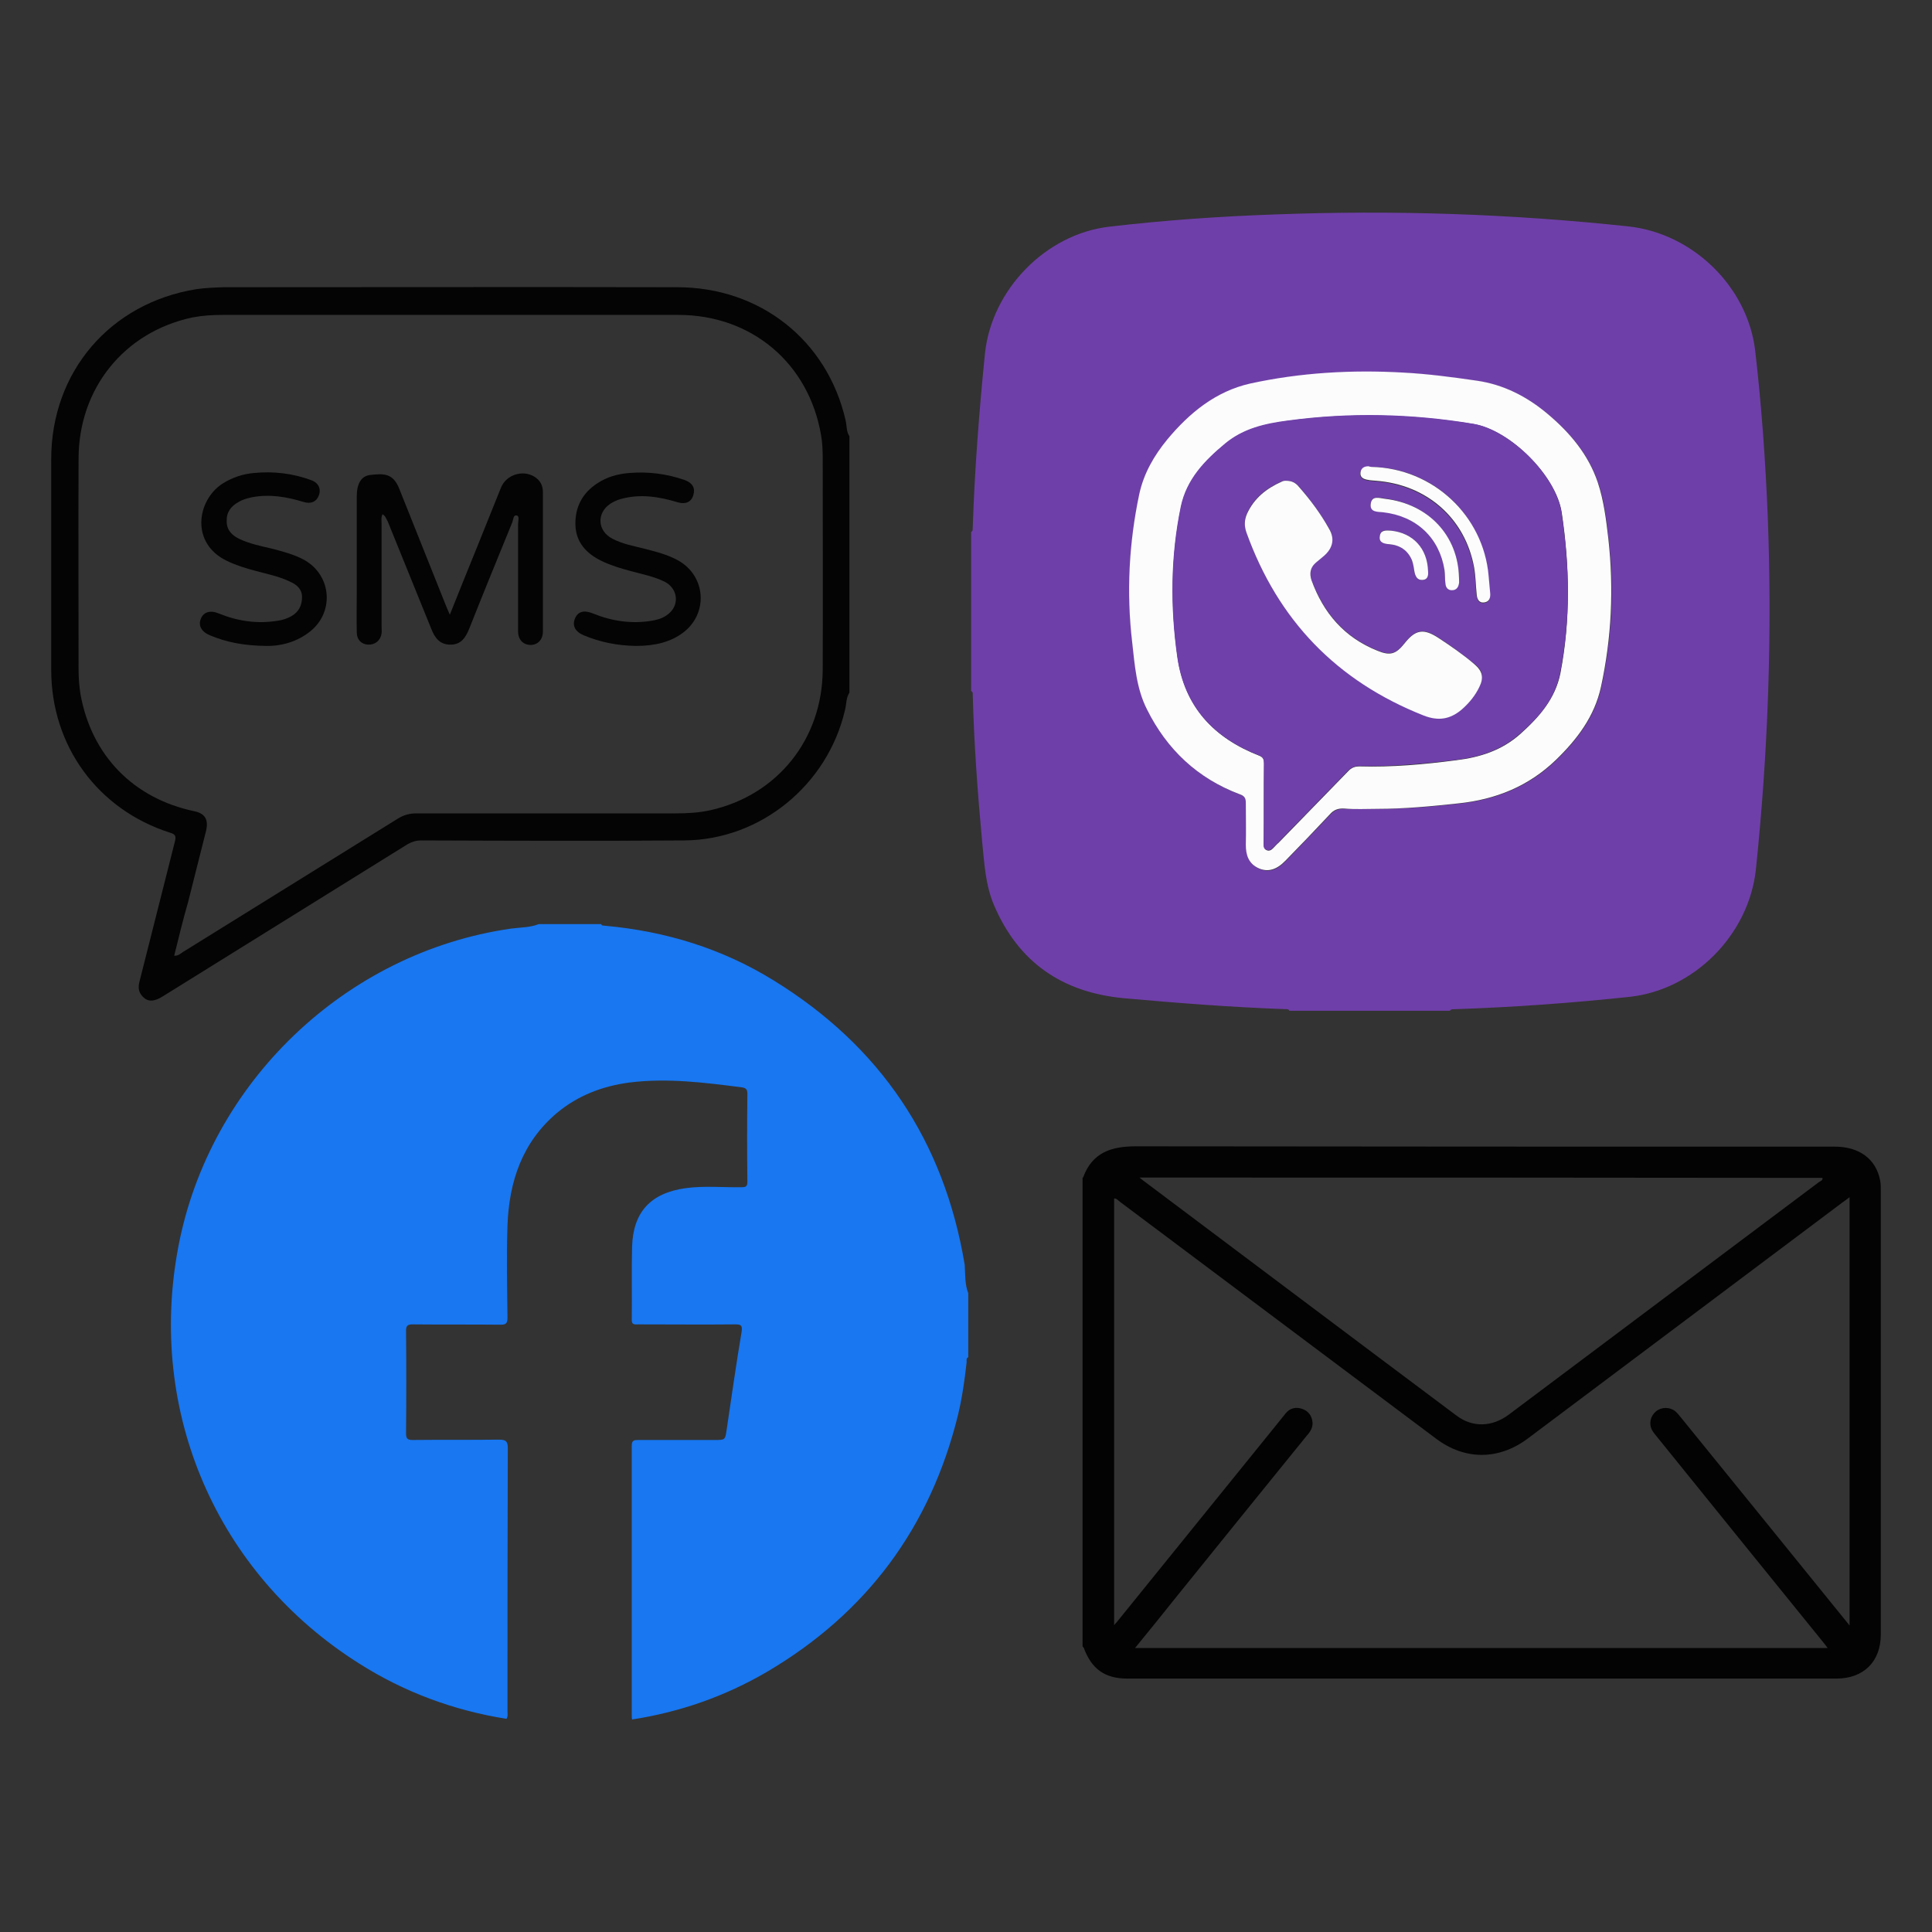
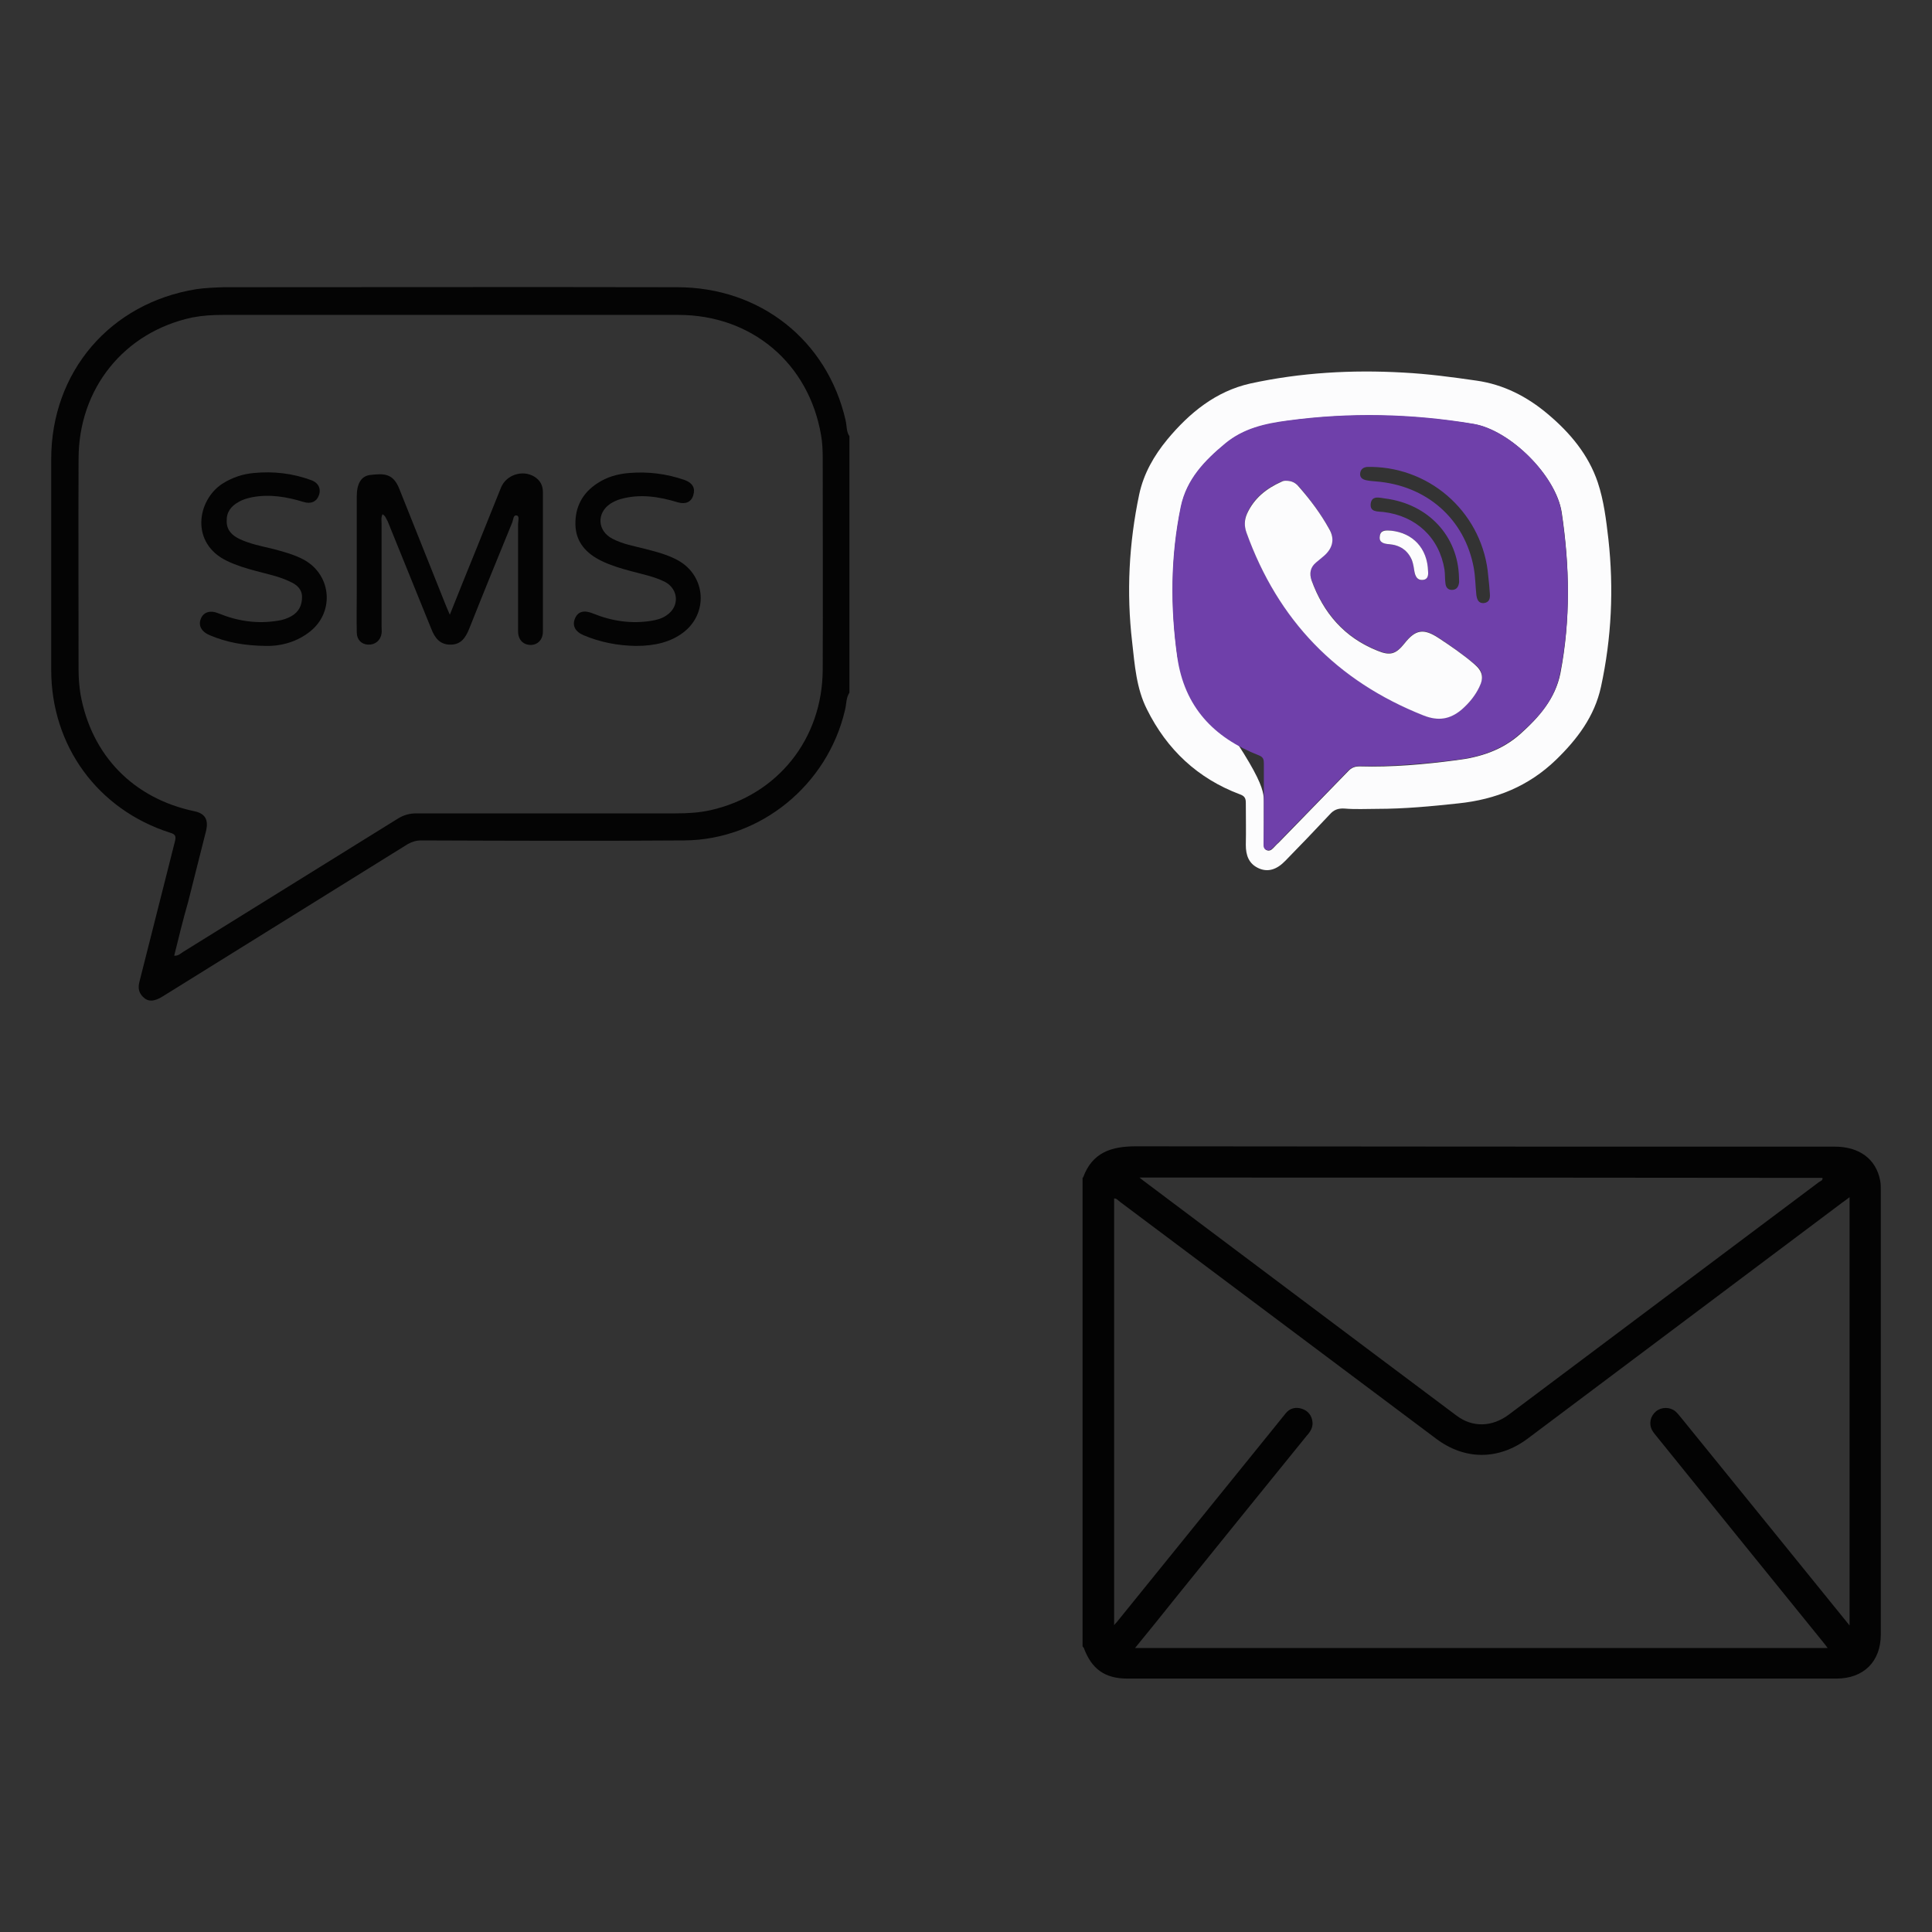
<svg xmlns="http://www.w3.org/2000/svg" version="1.1" id="Layer_1" x="0px" y="0px" viewBox="0 0 600 600" style="enable-background:new 0 0 600 600;" xml:space="preserve">
  <rect x="0" y="0" width="600" height="600" fill="#333333" stroke="none" />
  <style type="text/css">
	.st0{fill:#030303;}
	.st1{fill:#040404;}
	.st2{fill:#1877F1;}
	.st3{fill:#6F3FA9;}
	.st4{fill:#FCFCFD;}
	.st5{fill:#6F40AA;}
</style>
  <g>
    <g>
      <path class="st0" d="M336.2,365.7c0.1,0,0.2,0,0.2-0.1c2.8-7.6,8.6-9.6,16.3-9.6c72.4,0.1,144.7,0.1,217.1,0.1    c7.6,0,12.8,3.8,14.1,10.5c0.2,1,0.2,2.1,0.2,3.1c0,46,0,92,0,137.9c0,8.4-5.3,13.7-13.8,13.7c-73.4,0-146.8,0-220.2,0    c-7,0-11.1-3-13.5-9.5c-0.1-0.2-0.3-0.3-0.4-0.5C336.2,462.8,336.2,414.3,336.2,365.7z M574.4,504.8c0-44.5,0-88.6,0-133    c-0.9,0.7-1.6,1.2-2.3,1.7c-32.6,24.4-65.1,48.9-97.7,73.3c-9,6.7-19.5,6.7-28.4,0c-32.7-24.5-65.4-49-98.1-73.5    c-0.6-0.4-1.1-1.2-1.9-1.1c0,44.1,0,88.2,0,132.5c0.4-0.5,0.6-0.7,0.8-0.9c15.8-19.6,31.7-39.1,47.5-58.7c1.7-2.1,3.3-4.1,5-6.2    c1.3-1.6,3.1-2,5-1.4c1.9,0.6,3.1,2.1,3.3,4.1c0.2,1.7-0.7,3.1-1.8,4.3c-13.7,16.9-27.4,33.8-41.1,50.8c-4,5-8,10-12.2,15.1    c71.8,0,143.3,0,215.1,0c-0.7-0.9-1.2-1.6-1.8-2.3c-17.1-21.1-34.2-42.2-51.3-63.4c-0.5-0.6-1-1.2-1.4-1.9c-1.1-2-0.6-4.4,1.2-5.9    c1.7-1.4,4.3-1.4,6,0c0.7,0.6,1.2,1.3,1.8,2C539.5,461.7,556.8,483.1,574.4,504.8z M353.9,365.7c0.6,0.5,0.8,0.7,1.1,0.9    c32.4,24.3,64.8,48.7,97.3,73c5,3.8,11.1,3.6,16.3-0.3c32.1-24.1,64.2-48.1,96.3-72.2c0.4-0.3,1.2-0.4,1.1-1.3    C495.4,365.7,424.9,365.7,353.9,365.7z" />
    </g>
    <g>
      <path class="st1" d="M263.8,215.1c-1.1,1.7-0.9,3.6-1.4,5.5c-5.4,23.1-26.1,40.2-49.8,40.4c-27.3,0.2-54.5,0.1-81.8,0    c-1.5,0-2.8,0.4-4.1,1.1c-25.4,15.8-50.7,31.5-76.1,47.3c-2.7,1.7-4.6,1.8-6.2,0.2c-1.3-1.3-1.6-2.8-1.1-4.7    c3.7-14.5,7.3-29,11-43.5c0.4-1.6,0.3-2.3-1.5-2.8c-22.5-7.2-36.9-27-36.9-50.6c0-21.8,0-43.6,0-65.4c0-27.1,18.3-48.5,45.1-52.8    c2.8-0.4,5.6-0.5,8.4-0.6c47,0,93.9-0.1,140.9,0c25.8,0,46.6,16.5,52.3,41.3c0.4,1.7,0.2,3.5,1.2,5    C263.8,162.1,263.8,188.6,263.8,215.1z M54.1,296.8c1.3,0.1,2-0.7,2.8-1.2c22.2-13.8,44.5-27.6,66.7-41.4c1.8-1.1,3.6-1.6,5.7-1.6    c26.9,0,53.7,0,80.6,0c3.6,0,7.3-0.2,10.8-1c20.8-4.7,34.7-22.1,34.8-43.6c0.1-21.9,0-43.9,0-65.8c0-2.3-0.1-4.7-0.5-7    c-3.8-22.4-21.6-37.4-44.3-37.4c-47.2,0-94.4,0-141.6,0c-3.2,0-6.3,0.2-9.4,0.8c-21.1,4.5-35.3,22-35.3,43.9    c-0.1,21.9,0,43.7,0,65.6c0,2.5,0.2,5,0.6,7.5c3.4,19,16.4,32.3,35.2,36.3c3.5,0.7,4.6,2.6,3.8,6.1c-1.9,7.4-3.7,14.8-5.6,22.2    C56.8,285.7,55.5,291.2,54.1,296.8z" />
      <path class="st1" d="M118.8,159.7c-0.5,1-0.3,1.9-0.3,2.8c0,10.7,0,21.3,0,32c0,0.7,0.1,1.5,0,2.2c-0.3,2.2-2,3.6-4.2,3.5    c-2.1-0.1-3.5-1.6-3.5-3.8c-0.1-4.4,0-8.9,0-13.3c0-9.7,0-19.4,0-29c0-3.9,1.4-6.3,4.2-6.6c4.3-0.5,7.1-0.5,9,4.3    c4.8,12.1,9.7,24.2,14.5,36.3c0.3,0.8,0.7,1.6,1.2,2.8c2.9-7.3,5.7-14.2,8.5-21.1c2.5-6.1,4.9-12.3,7.4-18.4    c1.6-3.9,6.6-5.6,10.3-3.4c1.8,1.1,2.7,2.7,2.7,4.8c0,14.4,0,28.9,0,43.3c0,2.5-1.5,4.1-3.7,4.2c-2.4,0-4-1.6-4-4.2    c0-11.1,0-22.3,0-33.4c0-0.9,0.5-2.4-0.4-2.6c-1.1-0.3-1.1,1.3-1.4,2.1c-4.5,11-9,22-13.4,33.1c-1.1,2.7-2.5,4.9-5.8,4.9    c-3.4,0-4.9-2.2-6-5c-4.5-11.1-9-22.2-13.5-33.3C119.9,161.1,119.8,160.3,118.8,159.7z" />
      <path class="st1" d="M197.5,200.6c-5.6-0.1-11-1.1-16.2-3.3c-2.7-1.1-3.7-3.1-2.7-5.3c0.9-2.1,2.8-2.6,5.5-1.5    c5.9,2.4,11.9,3.3,18.2,2.3c1.7-0.3,3.3-0.7,4.7-1.7c4.1-2.7,3.8-8.1-0.5-10.4c-3.4-1.7-7.2-2.4-10.8-3.4c-3-0.8-6-1.7-8.9-3.1    c-4.7-2.3-8-5.8-8.1-11.3c-0.1-5.5,2.2-9.8,6.8-12.8c3-2,6.3-2.9,9.8-3.2c5.9-0.5,11.7,0.2,17.4,2.2c2.4,0.9,3.3,2.5,2.6,4.7    c-0.6,2.1-2.4,2.9-4.8,2.2c-5.9-1.8-11.8-2.7-17.8-1c-1.1,0.3-2.1,0.8-3.1,1.4c-4.4,2.9-4.1,8.5,0.6,10.9    c3.2,1.7,6.8,2.3,10.3,3.2c3.5,0.9,7,1.8,10.2,3.6c8.6,4.9,9.3,16.5,1.4,22.4C208.4,199.3,203.6,200.6,197.5,200.6z" />
      <path class="st1" d="M82.6,200.6c-6.8-0.1-12.2-1.1-17.4-3.3c-2.7-1.1-3.7-3.1-2.8-5.2c0.8-2,2.9-2.7,5.5-1.6    c5.9,2.4,11.9,3.3,18.2,2.3c1.6-0.2,3.1-0.7,4.5-1.5c2.2-1.3,3.2-3.3,3.2-5.9c0-2.4-1.6-3.8-3.6-4.7c-3.4-1.7-7.2-2.4-10.8-3.4    c-3-0.8-6-1.7-8.9-3.1c-11.5-5.5-9.3-18.9-1.4-24c3-1.9,6.3-3,9.7-3.3c6.1-0.6,12.1,0.1,17.8,2.2c2.3,0.8,3.2,2.7,2.4,4.8    c-0.7,1.9-2.4,2.7-4.7,2c-5.2-1.6-10.5-2.5-15.9-1.5c-1.5,0.3-3,0.7-4.3,1.5c-2.4,1.3-3.8,3.2-3.7,6c0,2.8,1.7,4.4,4,5.5    c3.2,1.5,6.7,2.2,10.1,3c3.4,0.9,6.9,1.8,10,3.5c8.7,4.9,9.4,16.7,1.3,22.6C91.5,199.7,86.6,200.7,82.6,200.6z" />
    </g>
    <g>
-       <path class="st2" d="M300.7,401.6c0,6.6,0,13.3,0,19.9c-0.7,0.3-0.5,1-0.5,1.5c-0.6,5.5-1.4,11.1-2.7,16.5    c-8.6,34.9-28.4,61.5-59.3,79.7c-13,7.6-27,12.5-41.9,14.8c-0.1-0.4-0.1-0.7-0.1-1.1c0-28,0-55.9,0-83.9c0-1.7,0.7-1.8,2-1.8    c7.9,0,15.8,0,23.7,0c3.4,0,3.3,0,3.8-3.4c1.5-10,2.9-20.1,4.6-30.1c0.3-2.1-0.1-2.4-2-2.4c-10,0.1-20,0-30,0    c-1.1,0-2.2,0.3-2.1-1.6c0.1-7.5-0.1-15,0.1-22.5c0.3-10.8,5.8-16.7,16.6-18.2c5.8-0.8,11.6-0.2,17.4-0.3c1.3,0,1.8-0.2,1.8-1.7    c-0.1-9.1-0.1-18.3,0-27.4c0-1.3-0.5-1.7-1.6-1.9c-11.7-1.5-23.4-3-35.1-1.5c-8.3,1.1-15.9,4-22.4,9.4    c-10.8,9.1-14.9,21.3-15.4,35c-0.3,9.5-0.1,19.1,0,28.6c0,1.7-0.4,2.2-2.1,2.2c-9.1-0.1-18.2,0-27.3-0.1c-1.5,0-2.1,0.3-2.1,1.9    c0.1,10.7,0.1,21.3,0,32c0,1.6,0.5,2,2,2c9-0.1,17.9,0,26.9-0.1c2,0,2.7,0.4,2.7,2.6c-0.1,27.2-0.1,54.5-0.1,81.7    c0,0.8,0.2,1.6-0.3,2.4c-16.4-2.6-31.8-8.3-45.8-17.2c-44.2-27.9-65.9-78.2-56.1-129.5c9.7-50.9,51.9-91.3,103.2-98.7    c2.9-0.4,5.9-0.3,8.7-1.4c6.5,0,12.9,0,19.4,0c0.2,0.6,0.8,0.4,1.2,0.5c18.8,1.7,36.4,7.1,52.4,17c33.1,20.4,52.9,49.8,59.3,88.3    C299.8,395.8,299.6,398.8,300.7,401.6z" />
-     </g>
+       </g>
    <g>
-       <path class="st3" d="M450.3,313.9c-16.6,0-33.2,0-49.9,0c-0.2-0.6-0.8-0.5-1.2-0.5c-16.8-0.6-33.5-1.9-50.2-3.4    c-19.1-1.8-32.7-11.1-40.3-28.9c-2.7-6.3-3-13.1-3.7-19.9c-1.4-15.1-2.5-30.2-2.9-45.3c0-0.5,0.1-1-0.5-1.3c0-16.5,0-32.9,0-49.4    c0.7-0.3,0.4-1,0.5-1.5c0.6-18.1,2-36.1,3.8-54c2.1-19.7,18.8-37,38.6-39.3c17.1-2,34.2-3.2,51.4-3.8c36.7-1.4,73.2-0.2,109.7,3.7    c20,2.1,37.2,18.7,39.5,38.7c2,17.2,3.2,34.4,3.9,51.6c1.4,36.6,0.1,73.1-3.7,109.5c-2.2,20.2-19.2,37.4-39.4,39.5    c-17.9,1.9-35.8,3.2-53.8,3.8C451.4,313.5,450.7,313.2,450.3,313.9z M427.7,251.2c8.5,0.1,16.9-0.7,25.3-1.6    c11.6-1.2,21.8-5.3,30.3-13.5c6.6-6.4,12-13.5,14-22.7c3.3-15.2,4.1-30.5,2.3-45.9c-0.7-5.9-1.3-11.9-3.3-17.6    c-2.9-8.7-8.6-15.4-15.5-21.2c-6.5-5.4-13.7-9.2-22.2-10.4c-7.6-1.1-15.2-2.1-22.8-2.5c-15.9-0.9-31.8,0-47.4,3.4    c-10.7,2.3-18.9,9.1-25.8,17.4c-4.2,5-7.3,10.5-8.7,17c-3.2,15.2-4.1,30.5-2.2,45.9c0.8,7.1,1.4,14.4,4.6,20.9    c6.2,12.5,15.8,21.4,28.9,26.4c1.4,0.5,1.8,1.2,1.8,2.6c-0.1,4.4,0,8.7,0,13.1c0,3.2,0.9,5.9,4.1,7.3c2.8,1.3,5.5,0.4,8.2-2.4    c4.6-4.8,9.2-9.5,13.7-14.3c1.3-1.4,2.6-2,4.6-1.9C420.9,251.3,424.3,251.2,427.7,251.2z" />
-       <path class="st4" d="M427.7,251.2c-3.4,0-6.8,0.2-10.2-0.1c-2-0.1-3.3,0.4-4.6,1.9c-4.5,4.8-9.1,9.6-13.7,14.3    c-2.7,2.8-5.4,3.6-8.2,2.4c-3.2-1.4-4.1-4.1-4.1-7.3c0.1-4.4,0-8.7,0-13.1c0-1.4-0.4-2.1-1.8-2.6c-13.1-4.9-22.7-13.9-28.9-26.4    c-3.3-6.5-3.8-13.8-4.6-20.9c-1.8-15.4-1-30.7,2.2-45.9c1.4-6.5,4.6-12,8.7-17c6.9-8.3,15.1-15,25.8-17.4    c15.6-3.4,31.5-4.3,47.4-3.4c7.7,0.4,15.2,1.4,22.8,2.5c8.5,1.2,15.8,5,22.2,10.4c6.9,5.8,12.6,12.6,15.5,21.2    c1.9,5.7,2.6,11.6,3.3,17.6c1.7,15.4,1,30.7-2.3,45.9c-2,9.2-7.4,16.3-14,22.7c-8.5,8.2-18.7,12.3-30.3,13.5    C444.6,250.4,436.1,251.2,427.7,251.2z M392.5,249.3C392.5,249.3,392.5,249.3,392.5,249.3c0,4.3,0,8.5,0,12.8c0,0.7,0,1.5,0.8,1.9    c0.9,0.4,1.5,0,2.1-0.6c0.6-0.6,1.1-1.2,1.7-1.7c7.2-7.4,14.4-14.8,21.6-22.2c1-1.1,2.1-1.5,3.6-1.5c10,0.3,20-0.6,29.9-1.9    c7.5-0.9,14.3-3.1,20-8.2c5.8-5.2,10.8-10.9,12.4-18.8c3.2-16.7,2.9-33.2,0.4-50c-1.8-11.4-16.1-25.6-27.4-27.4    c-19.2-3.1-38.3-3.6-57.6-1c-7,1-13.8,2.4-19.4,7.1c-6.4,5.3-12,11.1-13.8,19.6c-3.2,15.5-3.3,31-1.1,46.7    c2.2,15.5,11.3,25.1,25.4,30.6c1.3,0.5,1.5,1.3,1.5,2.4C392.5,241,392.5,245.1,392.5,249.3z" />
+       <path class="st4" d="M427.7,251.2c-3.4,0-6.8,0.2-10.2-0.1c-2-0.1-3.3,0.4-4.6,1.9c-4.5,4.8-9.1,9.6-13.7,14.3    c-2.7,2.8-5.4,3.6-8.2,2.4c-3.2-1.4-4.1-4.1-4.1-7.3c0.1-4.4,0-8.7,0-13.1c0-1.4-0.4-2.1-1.8-2.6c-13.1-4.9-22.7-13.9-28.9-26.4    c-3.3-6.5-3.8-13.8-4.6-20.9c-1.8-15.4-1-30.7,2.2-45.9c1.4-6.5,4.6-12,8.7-17c6.9-8.3,15.1-15,25.8-17.4    c15.6-3.4,31.5-4.3,47.4-3.4c7.7,0.4,15.2,1.4,22.8,2.5c8.5,1.2,15.8,5,22.2,10.4c6.9,5.8,12.6,12.6,15.5,21.2    c1.9,5.7,2.6,11.6,3.3,17.6c1.7,15.4,1,30.7-2.3,45.9c-2,9.2-7.4,16.3-14,22.7c-8.5,8.2-18.7,12.3-30.3,13.5    C444.6,250.4,436.1,251.2,427.7,251.2z M392.5,249.3C392.5,249.3,392.5,249.3,392.5,249.3c0,4.3,0,8.5,0,12.8c0,0.7,0,1.5,0.8,1.9    c0.9,0.4,1.5,0,2.1-0.6c0.6-0.6,1.1-1.2,1.7-1.7c7.2-7.4,14.4-14.8,21.6-22.2c1-1.1,2.1-1.5,3.6-1.5c10,0.3,20-0.6,29.9-1.9    c7.5-0.9,14.3-3.1,20-8.2c5.8-5.2,10.8-10.9,12.4-18.8c3.2-16.7,2.9-33.2,0.4-50c-1.8-11.4-16.1-25.6-27.4-27.4    c-19.2-3.1-38.3-3.6-57.6-1c-7,1-13.8,2.4-19.4,7.1c-6.4,5.3-12,11.1-13.8,19.6c-3.2,15.5-3.3,31-1.1,46.7    c1.3,0.5,1.5,1.3,1.5,2.4C392.5,241,392.5,245.1,392.5,249.3z" />
      <path class="st5" d="M392.5,249.3c0-4.1,0-8.2,0-12.3c0-1.1-0.2-1.9-1.5-2.4c-14.1-5.5-23.2-15.1-25.4-30.6    c-2.2-15.6-2.1-31.2,1.1-46.7c1.8-8.5,7.4-14.3,13.8-19.6c5.7-4.7,12.4-6.2,19.4-7.1c19.2-2.6,38.4-2.2,57.6,1    c11.4,1.9,25.7,16,27.4,27.4c2.6,16.8,2.9,33.4-0.4,50c-1.5,8-6.5,13.7-12.4,18.8c-5.7,5.1-12.5,7.3-20,8.2    c-9.9,1.2-19.9,2.1-29.9,1.9c-1.5,0-2.5,0.4-3.6,1.5c-7.2,7.4-14.4,14.8-21.6,22.2c-0.6,0.6-1.1,1.1-1.7,1.7    c-0.6,0.6-1.3,1-2.1,0.6c-0.8-0.4-0.8-1.1-0.8-1.9C392.5,257.8,392.5,253.5,392.5,249.3C392.5,249.3,392.5,249.3,392.5,249.3z     M399.3,149.3c-0.2,0-0.8,0-1.3,0.2c-4.7,2.1-8.6,5.1-10.7,9.9c-0.9,1.9-0.9,3.8-0.2,5.9c9.8,27.2,28.1,46.1,55,56.8    c4.6,1.8,8.2,1.2,11.8-1.8c2.3-1.9,4.2-4.3,5.5-7c1.5-3.1,1.1-5.1-1.6-7.2c-3.5-2.9-7.3-5.6-11.1-8.1c-4.6-3-7.1-2.6-10.5,1.7    c-2.7,3.4-4.5,3.9-8.4,2.3c-10.3-4.1-16.7-11.7-20.5-21.9c-0.8-2.1-0.4-4,1.4-5.5c0.8-0.7,1.6-1.3,2.4-2c2.8-2.4,3.4-5.3,1.7-8.4    c-2.7-4.7-5.9-9.1-9.4-13.1C402.4,150,401.3,149.3,399.3,149.3z M425.9,145c0.1,0-0.5,0-1,0c-1.4,0-2.4,0.7-2.5,2.1    c-0.1,1.4,1,1.9,2.2,2.1c0.9,0.2,1.8,0.2,2.6,0.3c15.8,1.2,27.7,11.6,30.5,26.9c0.5,2.8,0.5,5.6,0.8,8.4c0.2,1.3,0.6,2.6,2.3,2.5    c1.7-0.2,2-1.4,1.9-2.8c-0.1-1.8-0.3-3.7-0.5-5.5C460.7,160.1,445.1,145.3,425.9,145z M453.1,179.3c-0.3-12.8-9.5-22.8-23-24.5    c-1.6-0.2-4-1-4.4,1.5c-0.4,2.8,2.1,2.5,3.9,2.7c10.2,1.2,17.4,8,19,17.9c0.2,1.4,0.1,2.9,0.3,4.3c0.1,1.1,0.7,2,2,2    c1.4,0,2-0.9,2.2-2.1C453.2,180.7,453.1,180.2,453.1,179.3z M443.5,177.4c-0.3-7.1-4.7-11.9-11.5-12.6c-1.6-0.2-3.3-0.4-3.5,1.8    c-0.2,2,1.5,2.3,2.9,2.4c3.4,0.3,5.8,1.8,7.1,5c0.5,1.2,0.6,2.5,0.8,3.7c0.2,1.4,0.9,2.5,2.5,2.4    C443.5,179.9,443.6,178.6,443.5,177.4z" />
      <path class="st4" d="M399.3,149.3c2,0,3.1,0.7,4.1,1.9c3.6,4.1,6.8,8.4,9.4,13.1c1.8,3.1,1.1,6-1.7,8.4c-0.8,0.7-1.6,1.3-2.4,2    c-1.8,1.5-2.1,3.4-1.4,5.5c3.7,10.2,10.2,17.8,20.5,21.9c3.9,1.6,5.7,1.1,8.4-2.3c3.4-4.3,5.9-4.7,10.5-1.7    c3.8,2.5,7.6,5.1,11.1,8.1c2.6,2.2,3.1,4.2,1.6,7.2c-1.3,2.7-3.2,5-5.5,7c-3.6,3-7.2,3.6-11.8,1.8c-27-10.7-45.2-29.6-55-56.8    c-0.7-2-0.7-3.9,0.2-5.9c2.2-4.8,6-7.8,10.7-9.9C398.5,149.3,399.1,149.3,399.3,149.3z" />
-       <path class="st4" d="M425.9,145c19.2,0.4,34.8,15.2,36.4,33.8c0.2,1.8,0.3,3.7,0.5,5.5c0.1,1.4-0.3,2.6-1.9,2.8    c-1.7,0.2-2.2-1.2-2.3-2.5c-0.3-2.8-0.3-5.6-0.8-8.4c-2.8-15.3-14.7-25.7-30.5-26.9c-0.9-0.1-1.8-0.1-2.6-0.3    c-1.2-0.2-2.3-0.7-2.2-2.1c0.1-1.4,1-2.1,2.5-2.1C425.5,145,426,145,425.9,145z" />
-       <path class="st4" d="M453.1,179.3c0,0.9,0.1,1.4,0,1.9c-0.2,1.2-0.8,2.1-2.2,2.1c-1.3,0-1.9-0.9-2-2c-0.2-1.4-0.1-2.9-0.3-4.3    c-1.6-10-8.7-16.7-19-17.9c-1.7-0.2-4.3,0.1-3.9-2.7c0.4-2.6,2.7-1.7,4.4-1.5C443.7,156.5,452.8,166.4,453.1,179.3z" />
      <path class="st4" d="M443.5,177.4c0.1,1.2,0,2.6-1.7,2.7c-1.6,0.1-2.2-1-2.5-2.4c-0.2-1.3-0.4-2.6-0.8-3.7c-1.3-3.1-3.7-4.7-7.1-5    c-1.4-0.1-3.2-0.4-2.9-2.4c0.2-2.1,2-1.9,3.5-1.8C438.8,165.5,443.3,170.3,443.5,177.4z" />
    </g>
  </g>
</svg>